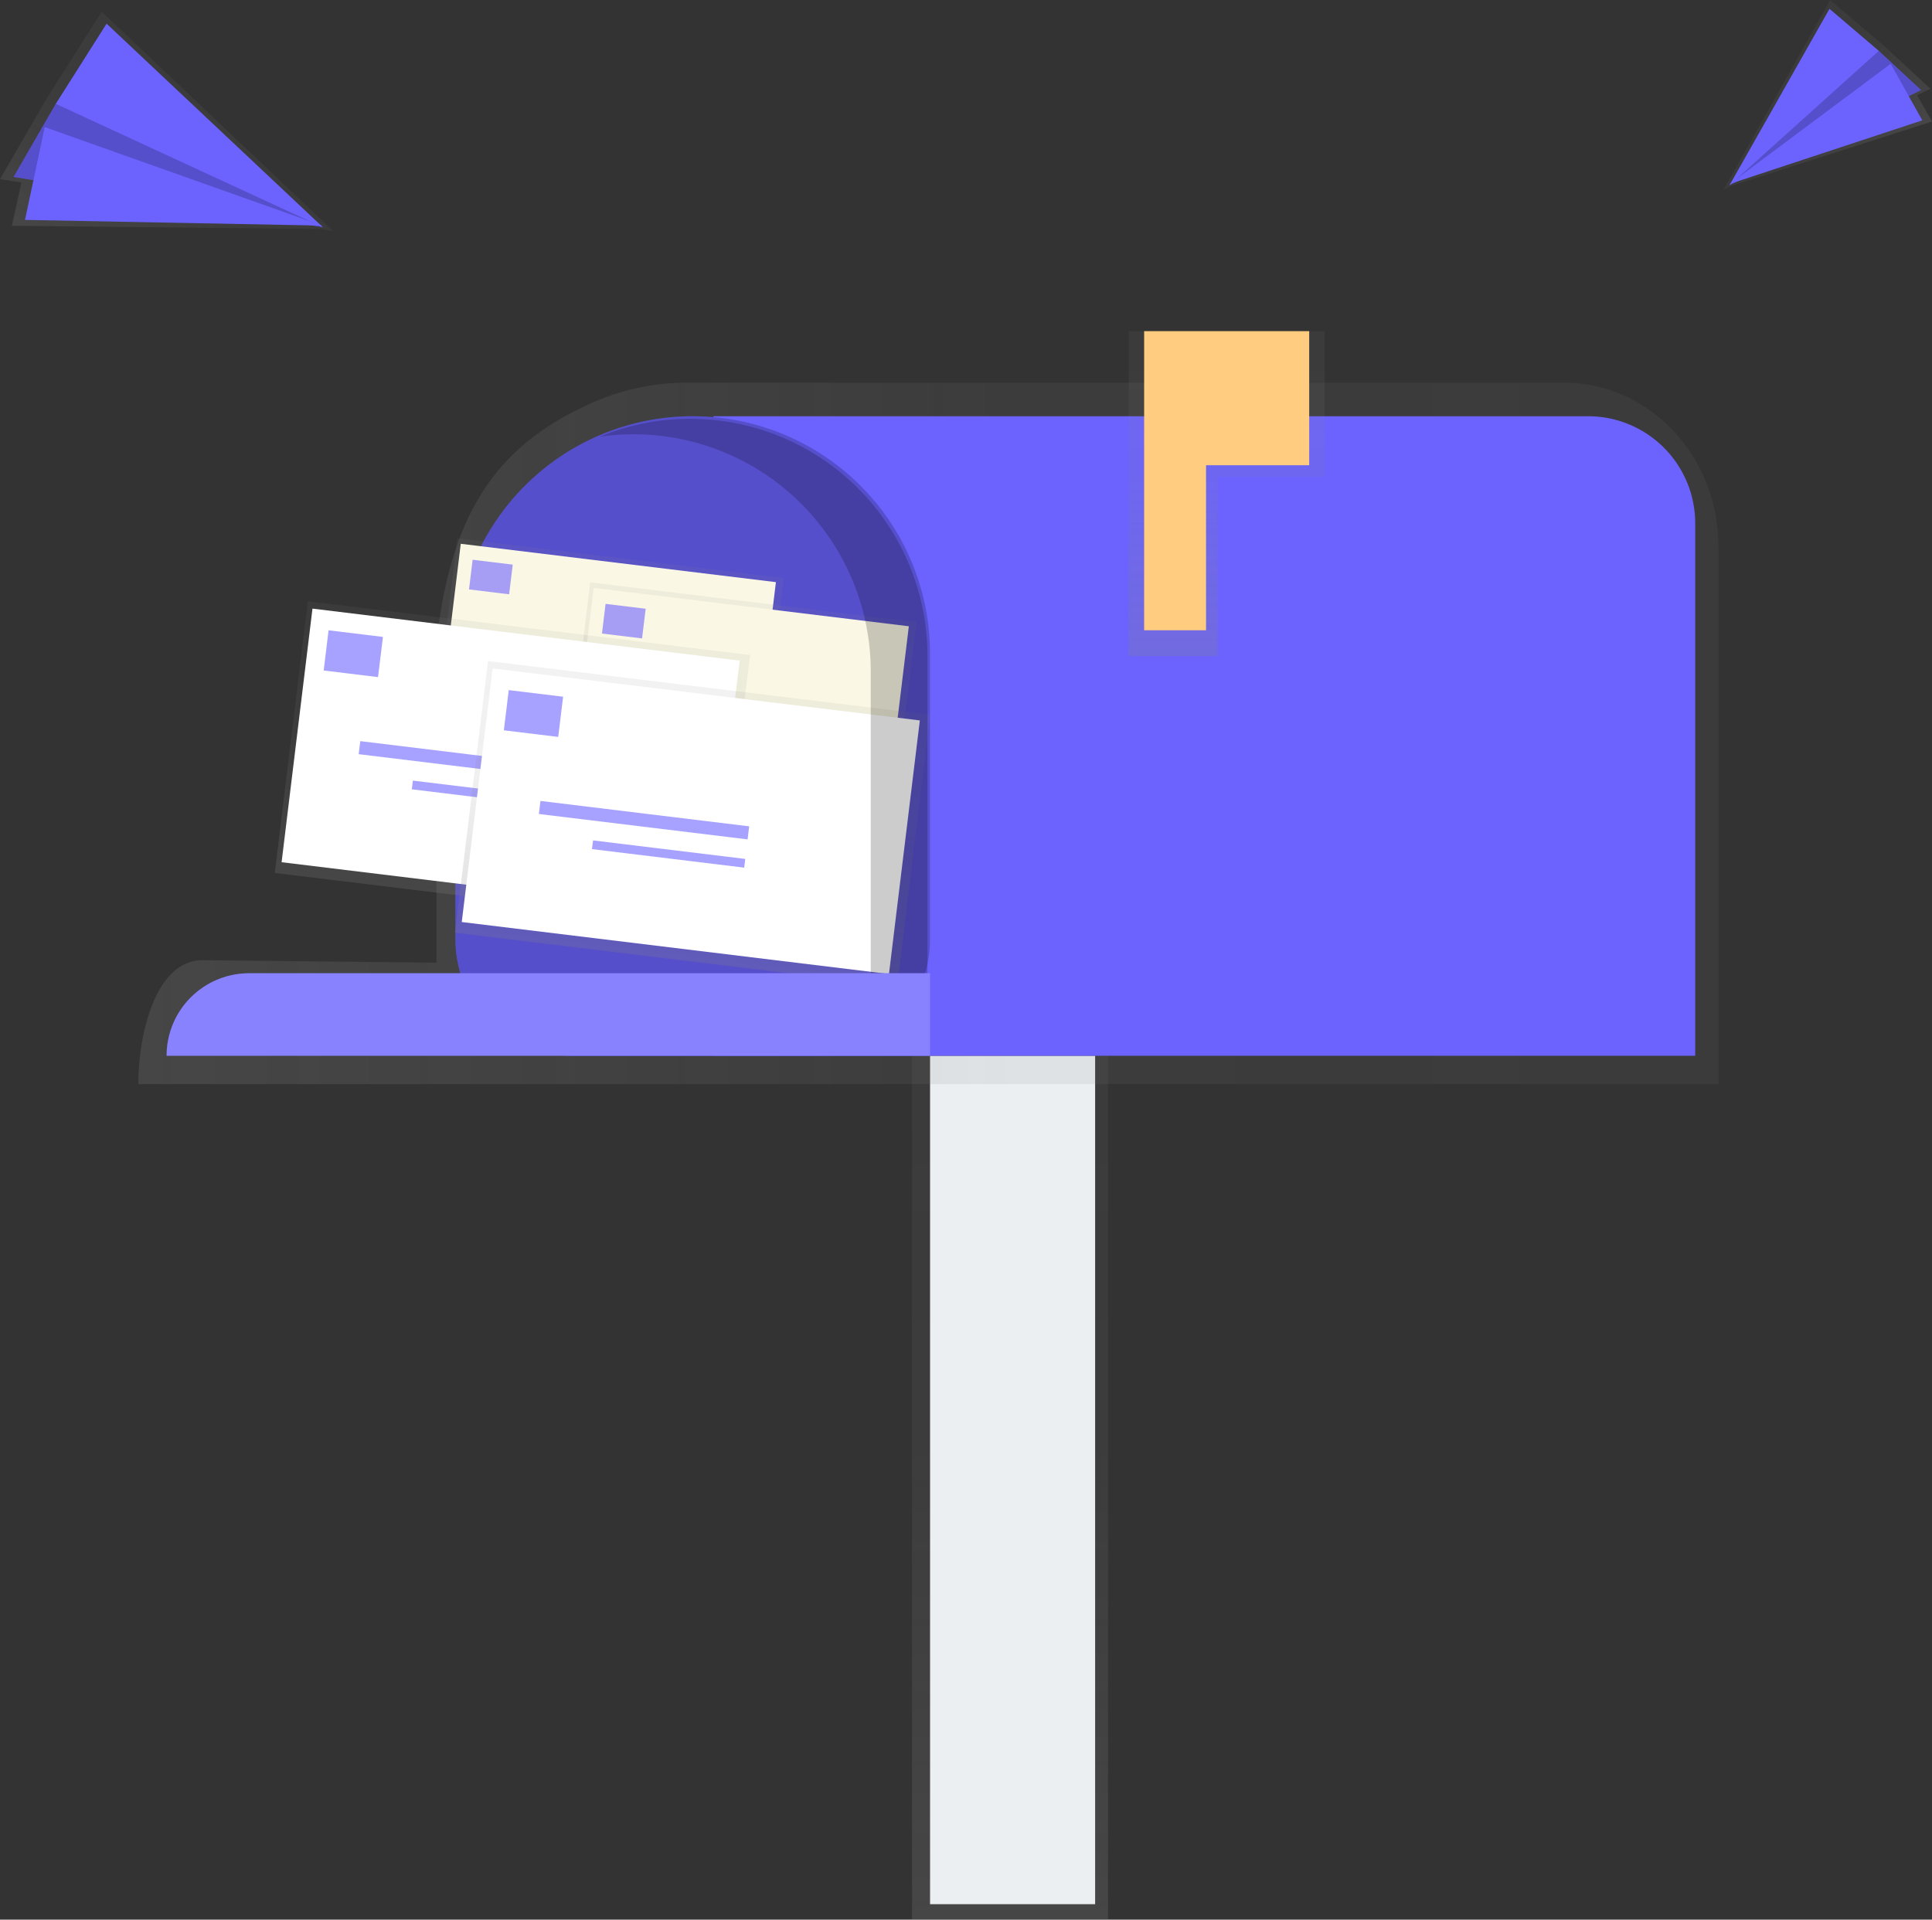
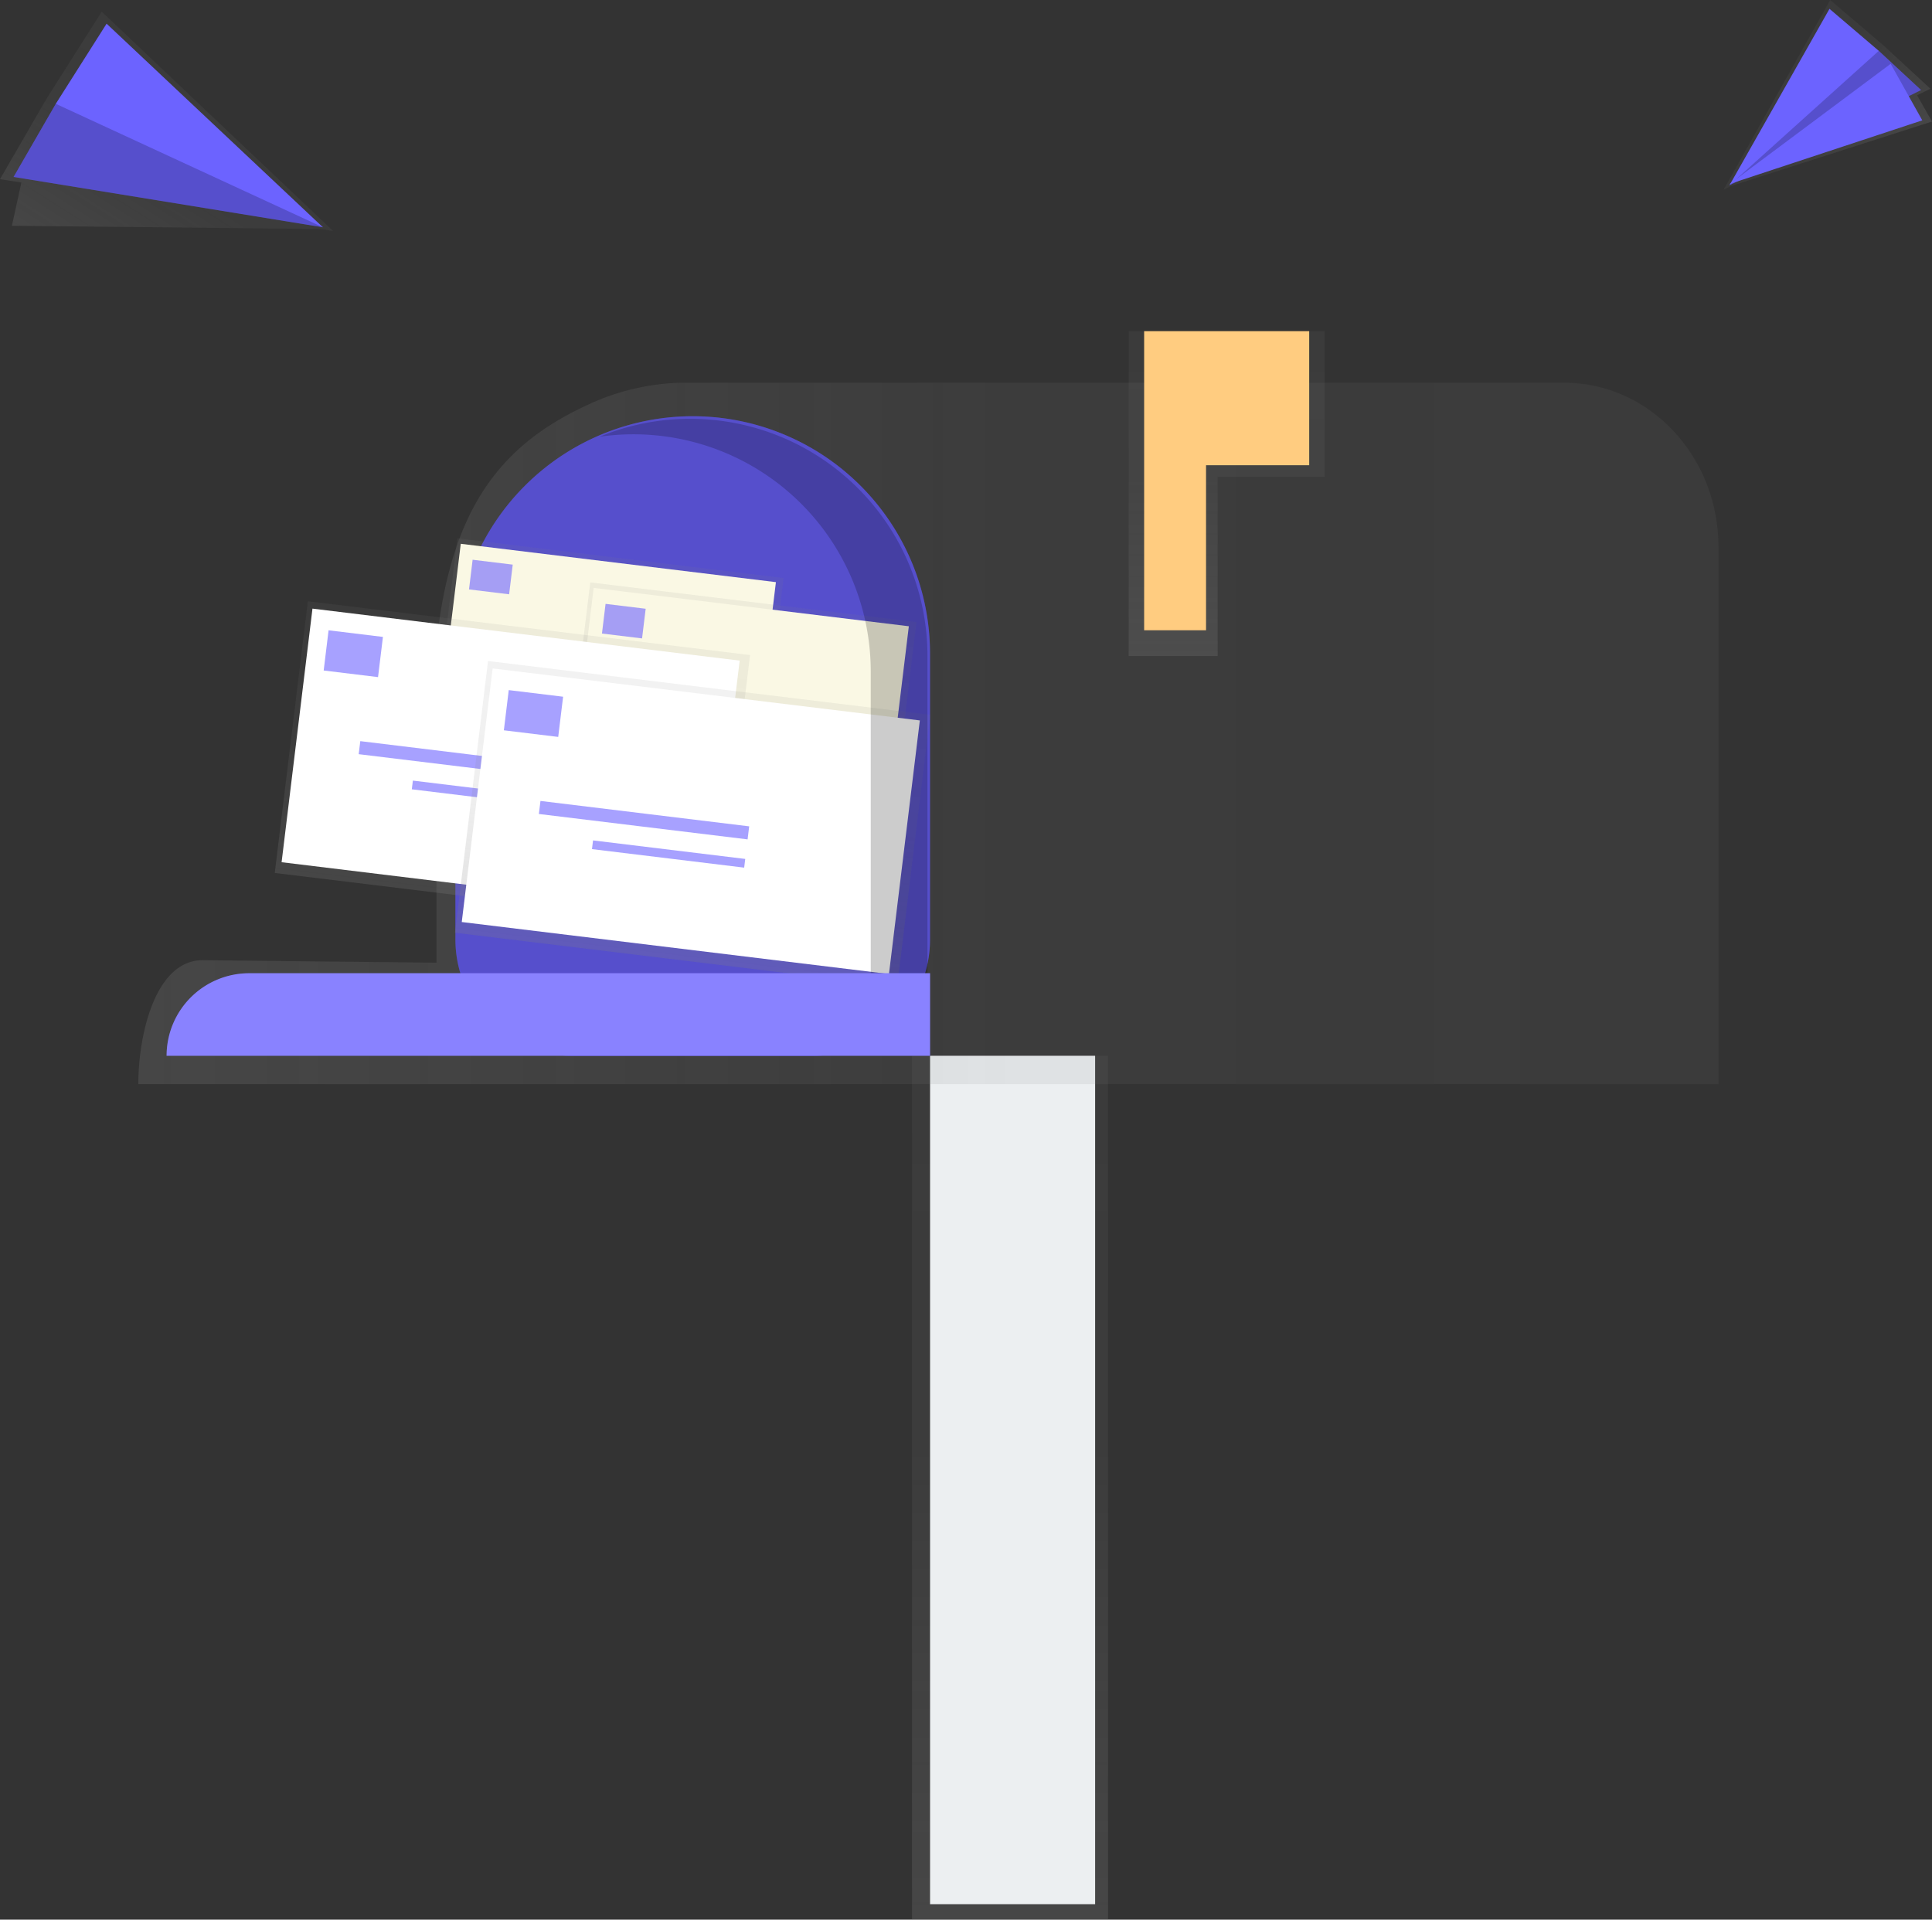
<svg xmlns="http://www.w3.org/2000/svg" xmlns:xlink="http://www.w3.org/1999/xlink" data-name="Layer 1" width="733.51" height="728.97">
  <rect width="100%" height="100%" fill="#333333" stroke="none" />
  <defs>
    <linearGradient id="a" x1="383.47" y1="728.97" x2="383.47" y2="400.92" gradientUnits="userSpaceOnUse">
      <stop offset="0" stop-color="gray" stop-opacity=".25" />
      <stop offset=".54" stop-color="gray" stop-opacity=".12" />
      <stop offset="1" stop-color="gray" stop-opacity=".1" />
    </linearGradient>
    <linearGradient id="b" x1="238.26" y1="361.82" x2="838.21" y2="361.82" xlink:href="#a" />
    <linearGradient id="c" x1="465.73" y1="249.13" x2="465.73" y2="125.75" xlink:href="#a" />
    <linearGradient id="d" x1="264.33" y1="382.43" x2="264.33" y2="305.75" gradientTransform="matrix(0 -1 -1 0 760.81 597.66)" xlink:href="#a" />
    <linearGradient id="e" x1="212.21" y1="392.96" x2="212.21" y2="316.28" gradientTransform="matrix(0 -1 -1 0 821.81 562.29)" xlink:href="#a" />
    <linearGradient id="f" x1="295.6" y1="440.27" x2="295.6" y2="336.33" gradientTransform="matrix(0 -1 -1 0 768.63 669.04)" xlink:href="#a" />
    <linearGradient id="g" x1="224.95" y1="454.54" x2="224.95" y2="350.6" gradientTransform="matrix(0 -1 -1 0 851.31 621.1)" xlink:href="#a" />
    <linearGradient id="h" x1="627.39" y1="372.38" x2="627.39" y2="313.03" gradientTransform="matrix(-.65 .76 .76 .65 837.43 -649.66)" xlink:href="#a" />
    <linearGradient id="i" x1="303.02" y1="618.34" x2="303.02" y2="531.38" gradientTransform="rotate(32.36 1049.232 -85.334)" xlink:href="#a" />
  </defs>
  <path fill="url(#a)" d="M346.26 400.92h74.42v328.05h-74.42z" />
  <path fill="#eceff1" d="M353.11 400.92h62.67V723.1h-62.67z" />
  <path d="M779.59 228.64H444.43a88.94 88.94 0 0 0-33.43 7.45c-34.07 15.1-53.9 38.8-59.5 91.36v121.43l-88.81-.94c-17.86 0-24.39 28.08-24.39 47.06h599.91V290.93c0-34.4-26.21-62.29-58.62-62.29z" transform="translate(-185.78 -83.31)" fill="url(#b)" />
-   <path d="M270.85 158.06h332.08a40.68 40.68 0 0 1 40.68 40.68v202.18H270.85V158.06z" fill="#6c63ff" />
  <path d="M263 158.06a90.09 90.09 0 0 1 90.09 90.09v108.68A44.09 44.09 0 0 1 309 400.92h-92a44.09 44.09 0 0 1-44.09-44.09V248.15A90.09 90.09 0 0 1 263 158.06z" fill="#6c63ff" />
  <path d="M263 158.06a90.09 90.09 0 0 1 90.09 90.09v108.68A44.09 44.09 0 0 1 309 400.92h-92a44.09 44.09 0 0 1-44.09-44.09V248.15A90.09 90.09 0 0 1 263 158.06z" opacity=".2" />
  <path fill="url(#c)" d="M502.94 125.75h-74.42v123.38h33.78v-68.07h40.64v-55.31z" />
  <path fill="#ffcc80" d="M497.06 125.75h-62.67v113.59h23.5v-62.67h39.17v-50.92z" />
  <path transform="rotate(-83.06 276.792 396.563)" fill="url(#d)" d="M378.38 270.95h76.68v124.77h-76.68z" />
  <path fill="#faf8e4" d="M166.283 277.535l8.647-71.035 119.656 14.565-8.646 71.035z" />
  <g opacity=".6" fill="#6c63ff">
    <path d="M193.296 225.682l-15.228-1.854 1.371-11.267 15.228 1.854zM246.347 254.378l-58.458-7.115.445-3.653 58.458 7.115zM245.387 262.298l-42.626-5.188.296-2.433 42.626 5.189z" />
  </g>
  <path transform="rotate(-83.06 327.256 413.312)" fill="url(#e)" d="M428.85 287.7h76.68v124.77h-76.68z" />
  <path fill="#faf8e4" d="M216.749 294.29l8.646-71.037 119.657 14.565-8.647 71.036z" />
  <g opacity=".6" fill="#6c63ff">
    <path d="M243.77 242.437l-15.228-1.853 1.371-11.267 15.228 1.853zM296.821 271.134l-58.459-7.116.445-3.653 58.459 7.116zM295.84 279.052l-42.625-5.188.296-2.432 42.625 5.188z" />
  </g>
  <path transform="rotate(-83.06 240.401 436.673)" fill="url(#f)" d="M328.36 288.88H432.3V458H328.36z" />
  <path fill="#fff" d="M106.914 327.421l11.721-96.299 162.193 19.742-11.722 96.3z" />
  <g opacity=".6" fill="#6c63ff">
    <path d="M143.527 257.131l-20.637-2.512 1.858-15.267 20.638 2.512zM215.43 296.04l-79.244-9.646.603-4.953 79.245 9.646zM214.134 306.768l-57.784-7.033.402-3.306 57.784 7.034z" />
  </g>
  <path transform="rotate(-83.06 308.803 459.376)" fill="url(#g)" d="M396.77 311.59h103.94v169.12H396.77z" />
  <path fill="#fff" d="M175.312 350.135l11.722-96.299 162.193 19.742-11.722 96.3z" />
  <g opacity=".6" fill="#6c63ff">
    <path d="M211.933 279.841l-20.638-2.512 1.858-15.267 20.638 2.512zM283.836 318.75l-79.245-9.645.603-4.954 79.245 9.646zM282.538 329.479l-57.784-7.034.402-3.305 57.784 7.033z" />
  </g>
  <path d="M262.04 159.04a89.8 89.8 0 0 0-34.35 6.8 90.77 90.77 0 0 1 12.81-.92 90.09 90.09 0 0 1 90.09 90.09v143h21.54V249.13a90.09 90.09 0 0 0-90.09-90.09z" opacity=".2" />
  <path d="M94.59 369.58h258.52v31.34H63.25a31.34 31.34 0 0 1 31.34-31.34z" fill="#6c63ff" />
  <path d="M94.59 369.58h258.52v31.34H63.25a31.34 31.34 0 0 1 31.34-31.34z" fill="#fff" opacity=".2" />
  <path fill="url(#h)" d="M657.37 70.58l-2.97 1.45.34-.61-.26.08.37-.27L694.87 0l20.46 17.45 17.56 16.25-5.04 2.46 5.66 9.99-76.14 24.43z" />
  <path fill="#6c63ff" d="M713.31 19.31l16.04 14.88-72.72 36.15 38.7-49.6 17.98-1.43z" />
  <path opacity=".2" d="M713.31 19.31l16.04 14.88-72.72 36.15 38.7-49.6 17.98-1.43z" />
  <path fill="#6c63ff" d="M694.59 3.35l-37.96 66.99 56.68-51.03-18.72-15.96z" />
  <path fill="#6c63ff" d="M729.82 45.7l-73.11 24.15 61.11-45.62 12 21.47z" />
  <path fill="url(#i)" d="M121.67 86.97l4.78.74-.74-.7h.41l-.64-.22L38.62 4.42 17.54 37.69 0 68.04l8.12 1.26-3.6 16.44 117.15 1.23z" />
  <path fill="#6c63ff" d="M21.18 39.42L5.16 67.19 122.6 86.31 46.96 33.64l-25.78 5.78z" />
-   <path opacity=".2" d="M21.18 39.42L5.16 67.19 122.6 86.31 46.96 33.64l-25.78 5.78z" />
+   <path opacity=".2" d="M21.18 39.42L5.16 67.19 122.6 86.31 46.96 33.64z" />
  <path fill="#6c63ff" d="M40.47 8.99l82.13 77.32L21.18 39.42 40.47 8.99z" />
-   <path fill="#6c63ff" d="M9.49 83.51l112.79 2.16-105.29-37.4-7.5 35.24z" />
</svg>